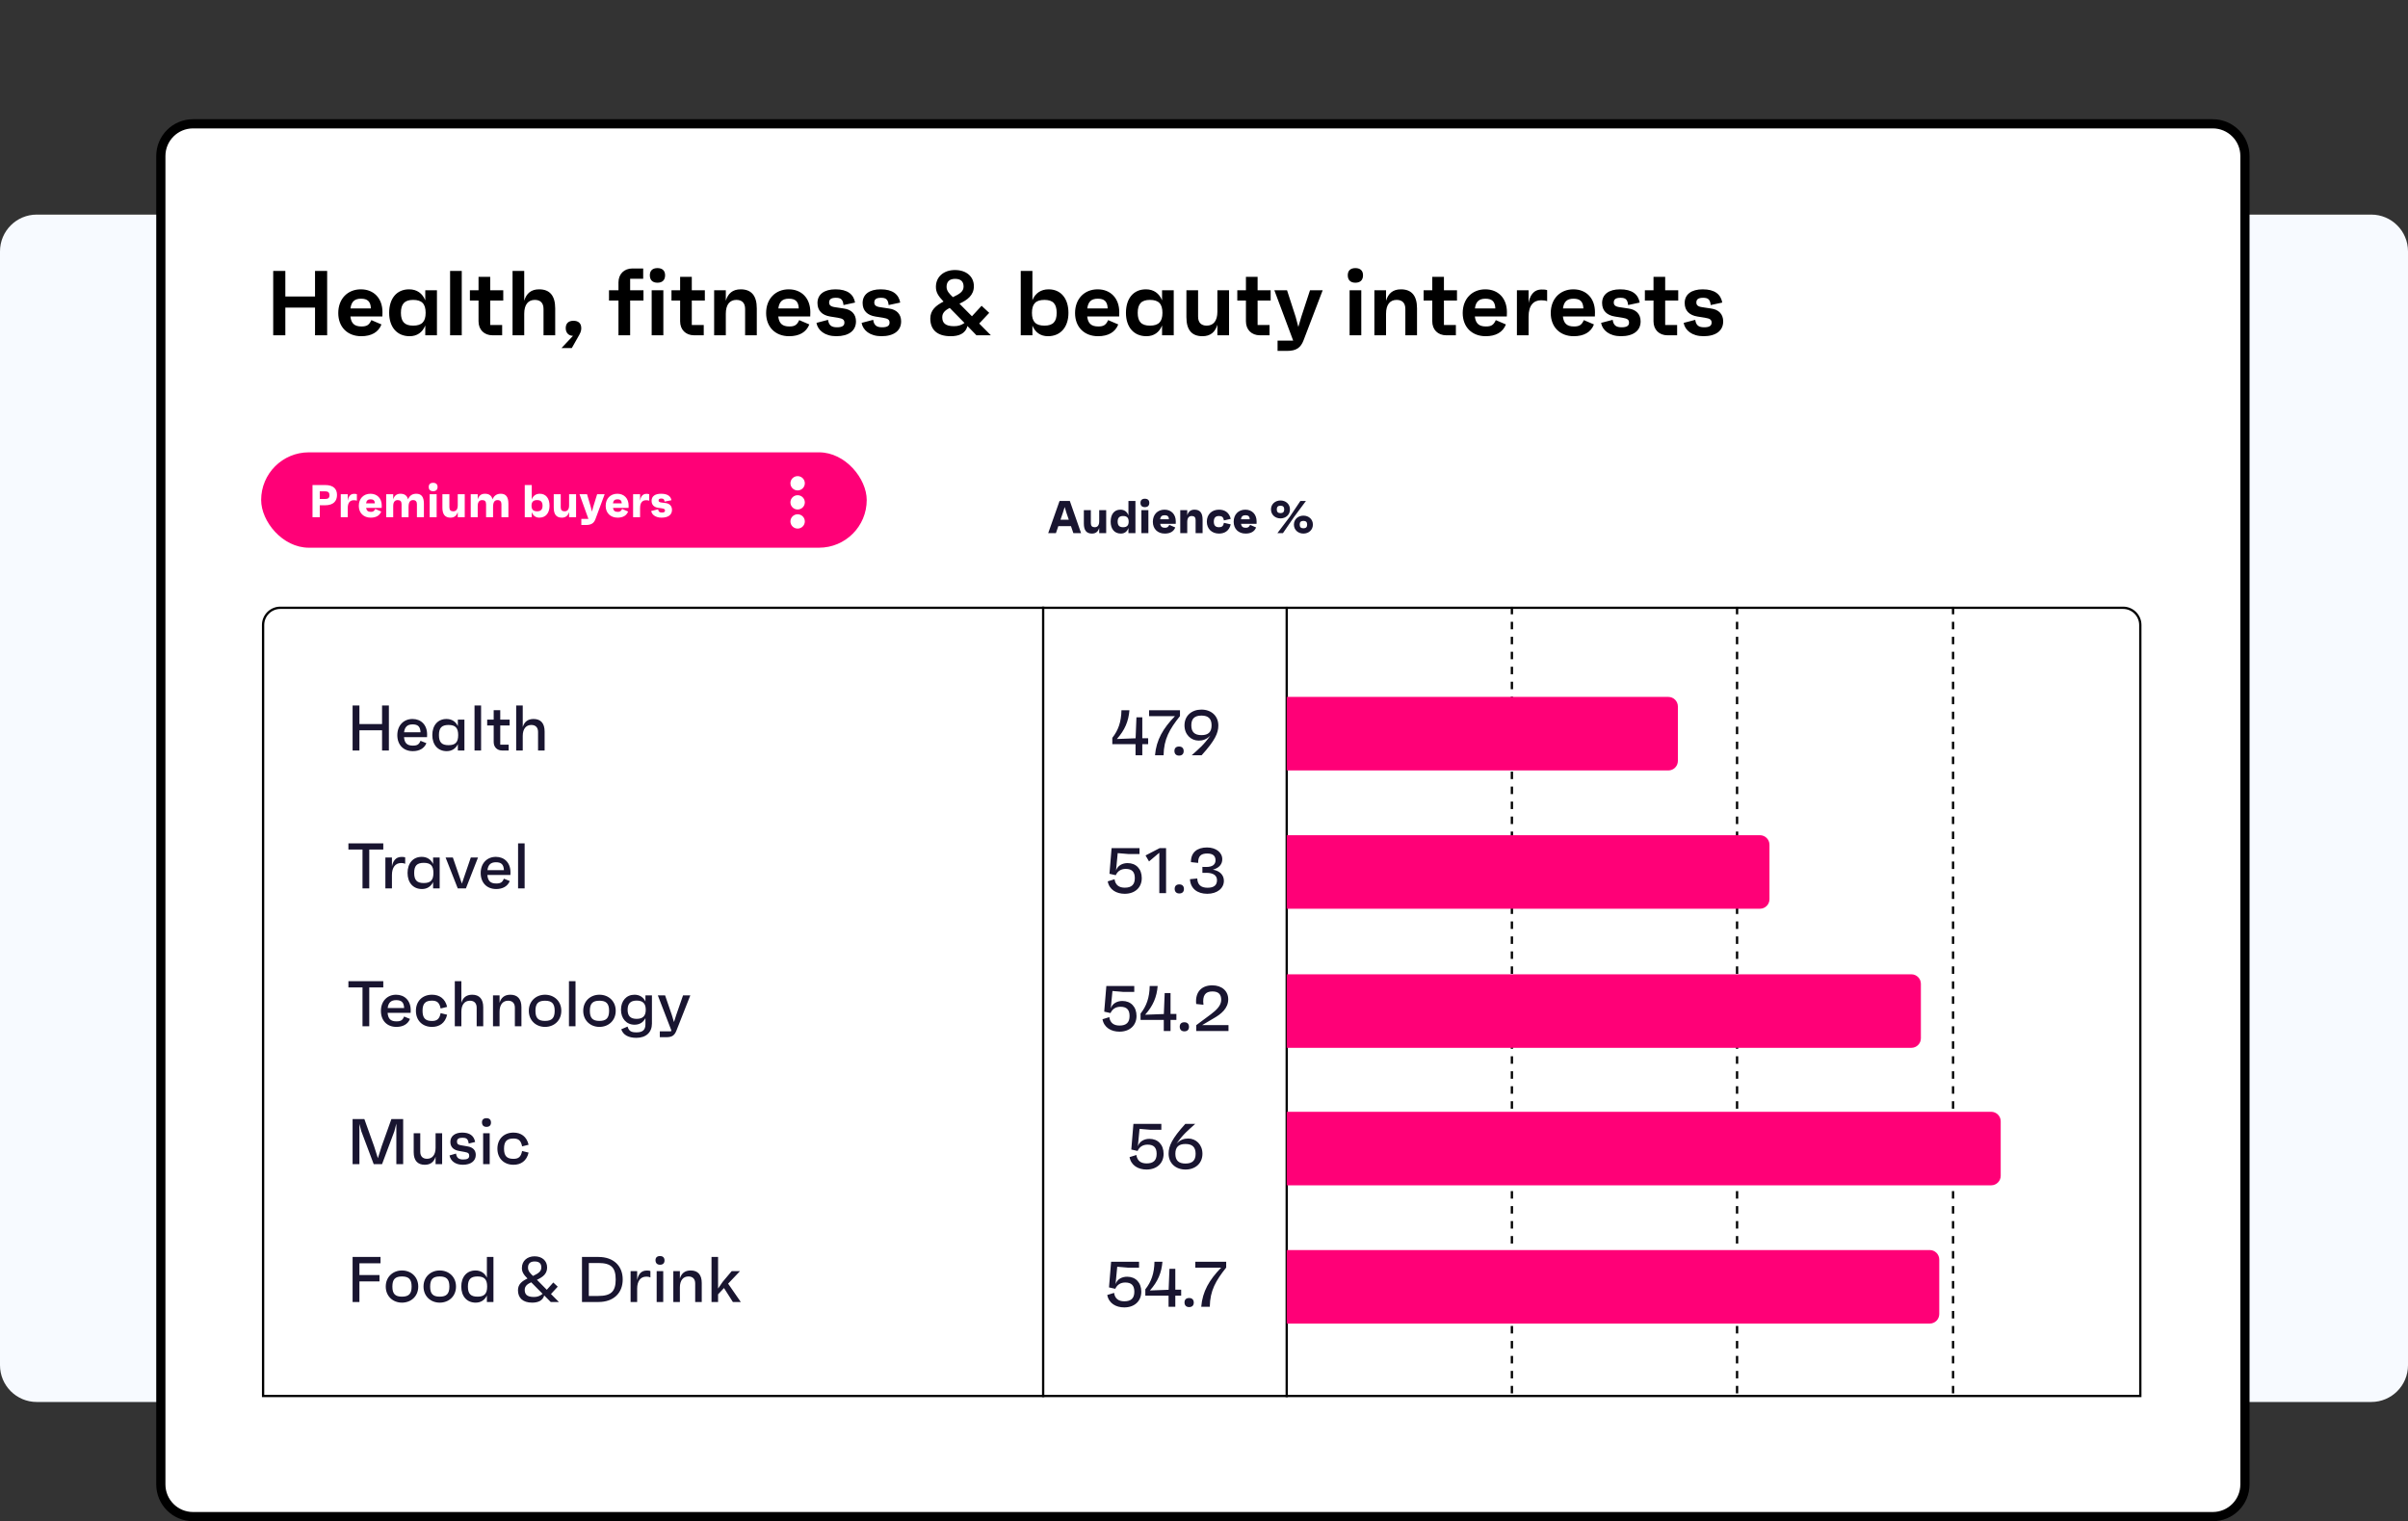
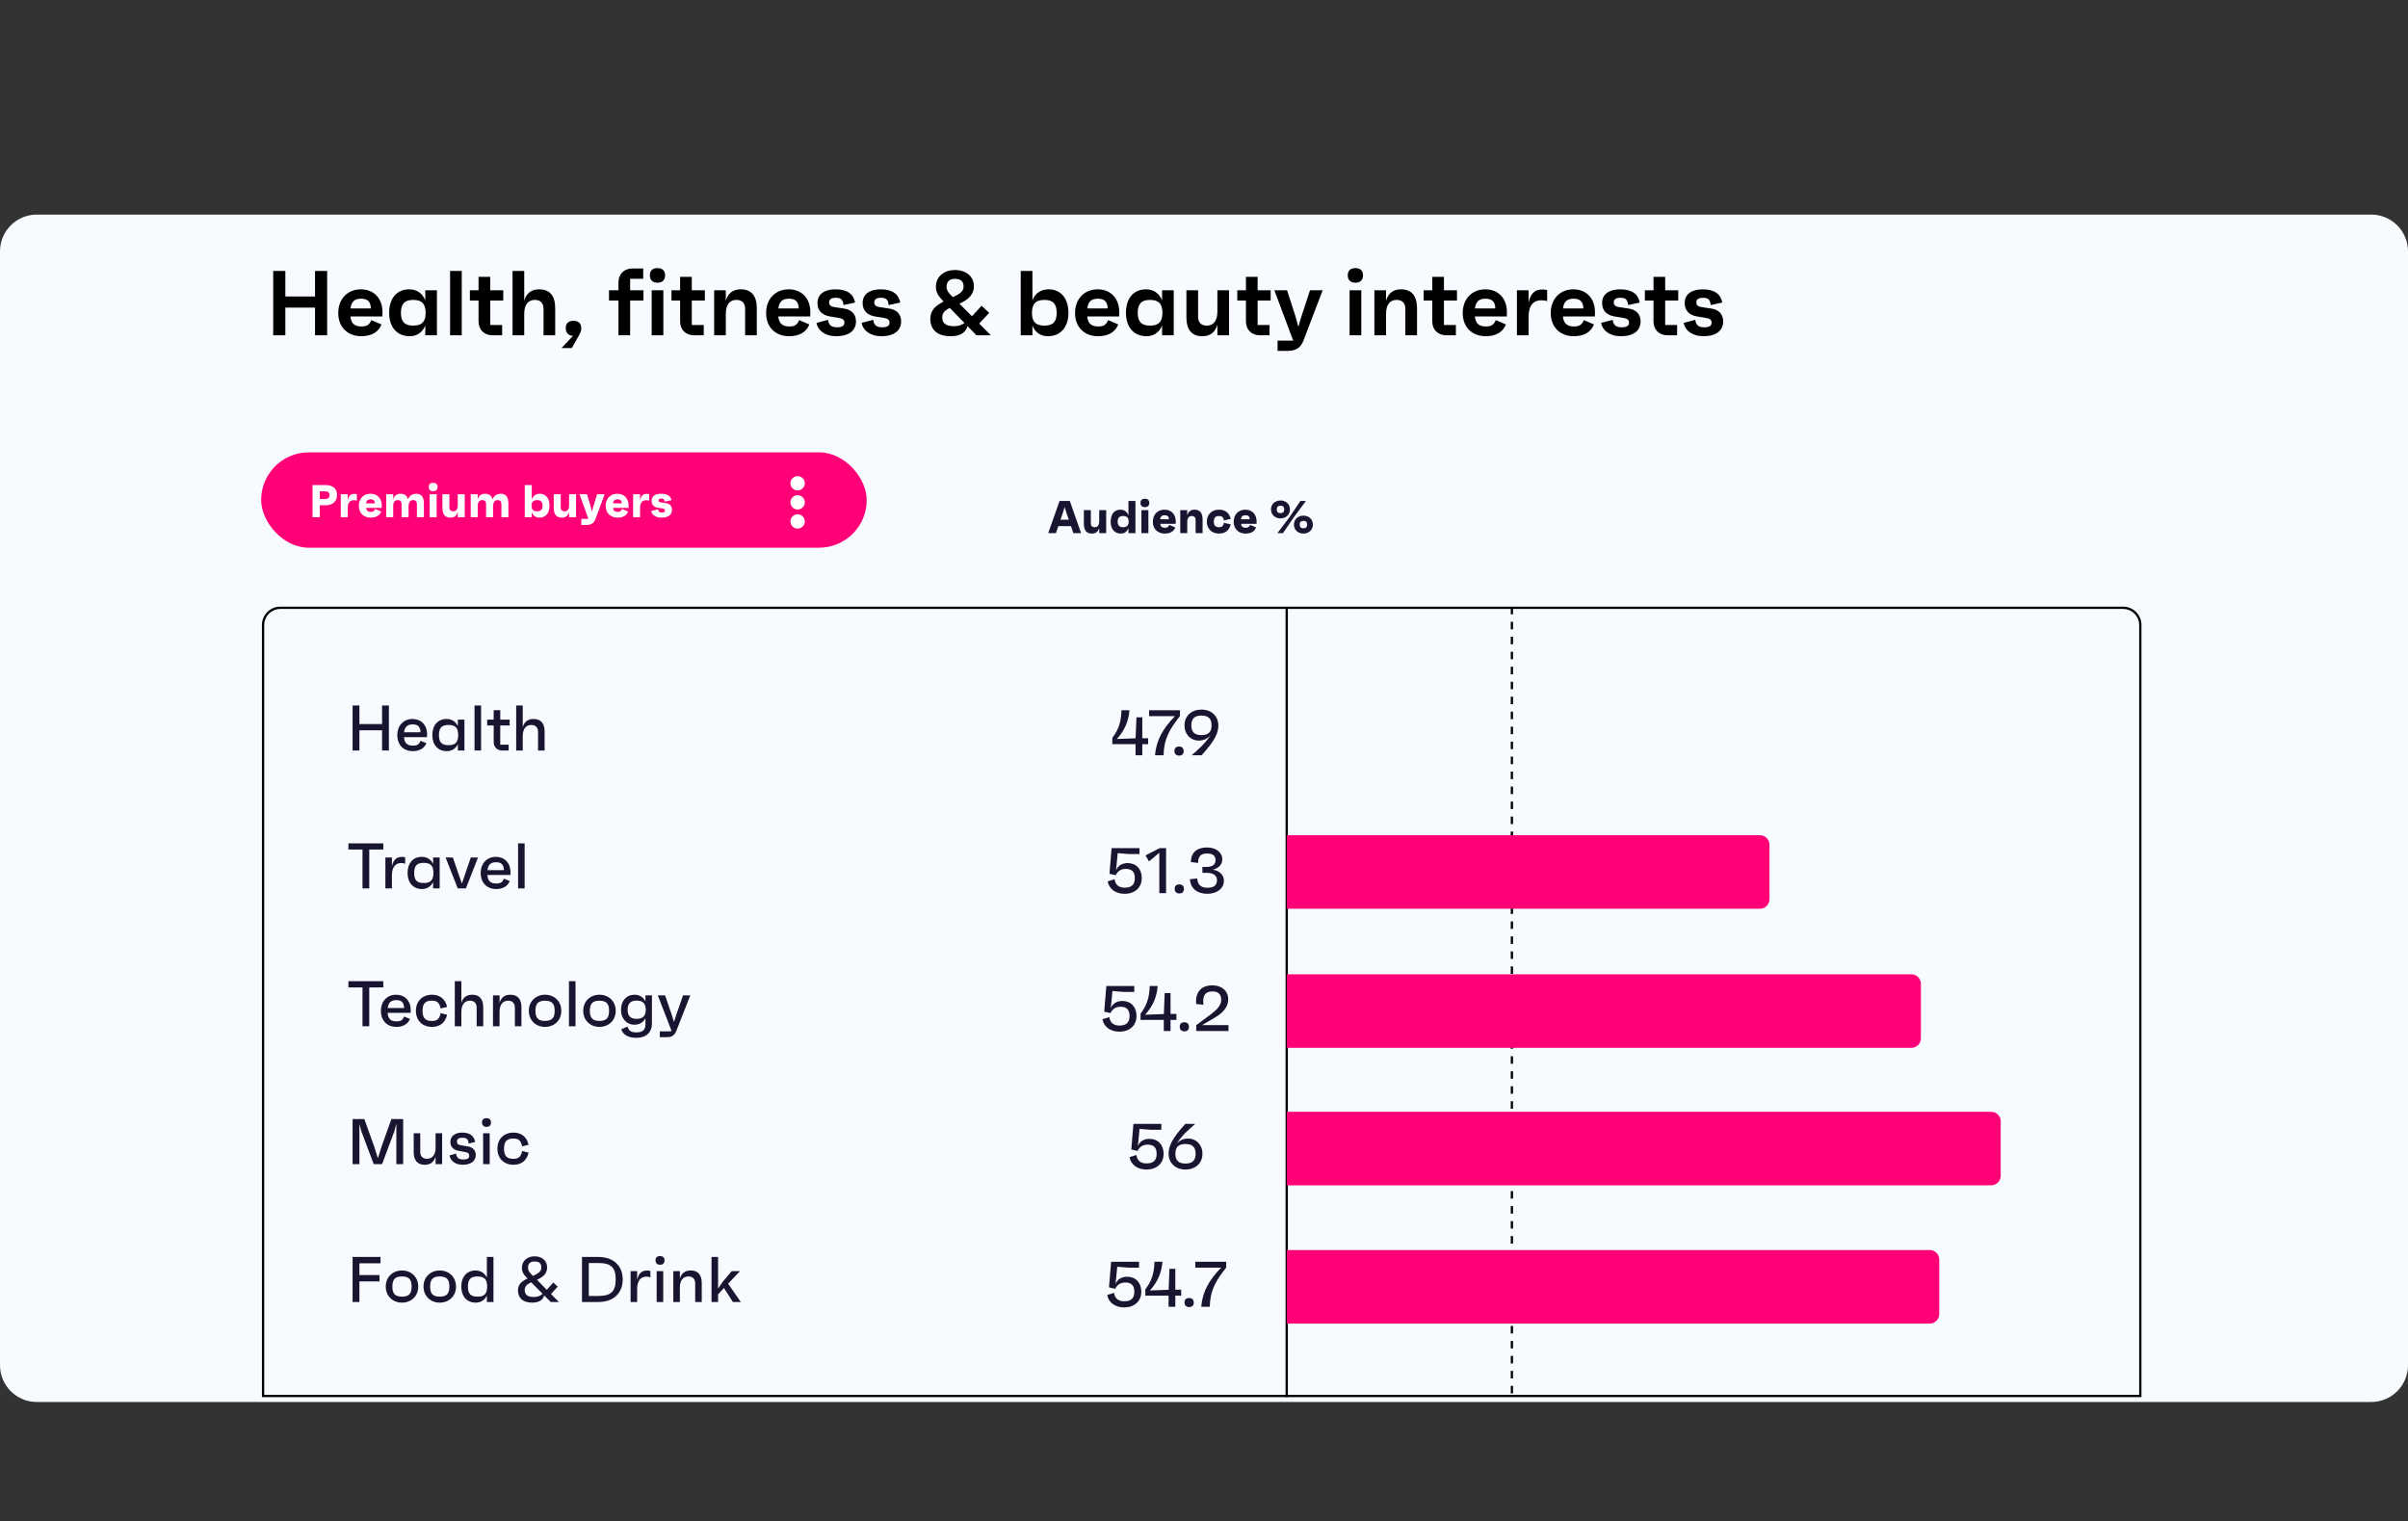
<svg xmlns="http://www.w3.org/2000/svg" width="524" height="331" viewBox="0 0 524 331" fill="none">
  <rect x="0" y="0" width="524" height="331" fill="#333333" stroke="none" />
  <path d="M0 54.693C0 50.275 3.582 46.693 8 46.693H516C520.418 46.693 524 50.275 524 54.693V297.061C524 301.48 520.418 305.061 516 305.061H8C3.582 305.061 0 301.48 0 297.061V54.693Z" fill="#F7FAFF" />
-   <path d="M35 33.941C35 30.075 38.134 26.941 42 26.941H481.517C485.383 26.941 488.517 30.075 488.517 33.941V323.002C488.517 326.868 485.383 330.002 481.517 330.002H42C38.134 330.002 35 326.868 35 323.002V33.941Z" fill="white" stroke="black" stroke-width="2" />
  <path d="M68.552 58.956H71.192V72.956H68.552V66.936H62.092V72.956H59.452V58.956H62.092V64.516H68.552V58.956ZM83.229 67.916C83.229 68.236 83.229 68.456 83.209 68.856H76.249C76.429 70.396 77.149 71.036 78.669 71.036C79.829 71.036 80.329 70.716 80.809 69.656L83.009 70.596C82.349 72.296 80.809 73.156 78.609 73.156C75.609 73.156 73.609 71.156 73.609 68.116C73.609 65.036 75.629 62.956 78.529 62.956C81.329 62.956 83.229 64.896 83.229 67.916ZM78.549 64.996C77.149 64.996 76.449 65.656 76.269 67.116H80.709C80.649 65.576 79.969 64.996 78.549 64.996ZM92.543 63.156H95.083V72.956H92.543V70.816C91.943 72.316 90.763 73.156 89.143 73.156C86.343 73.156 84.683 71.116 84.683 68.076C84.683 64.996 86.283 62.956 89.023 62.956C90.703 62.956 91.923 63.816 92.543 65.356V63.156ZM89.903 70.856C91.803 70.856 92.623 69.996 92.623 68.076C92.623 66.116 91.803 65.256 89.903 65.256C88.063 65.256 87.243 66.116 87.243 68.076C87.243 69.996 88.063 70.856 89.903 70.856ZM97.942 72.956V58.956H100.482V72.956H97.942ZM109.513 65.396H106.673V70.716H109.273V72.956H107.173C105.353 72.956 104.133 71.736 104.133 69.916V65.396H102.253V63.156H104.133V60.236H106.673V63.156H109.513V65.396ZM117.316 62.956C119.636 62.956 120.816 64.336 120.816 67.096V72.956H118.276V67.236C118.276 65.916 117.596 65.256 116.376 65.256C114.956 65.256 114.076 66.256 114.076 68.276V72.956H111.536V58.956H114.076V65.436C114.556 63.856 115.556 62.956 117.316 62.956ZM124.787 69.796C125.887 69.796 126.487 70.376 126.487 71.396C126.487 71.716 126.467 72.136 126.047 72.876L124.427 75.736H122.187L124.687 73.076C123.727 73.056 123.107 72.416 123.107 71.396C123.107 70.376 123.707 69.796 124.787 69.796ZM140.024 63.156V65.396H137.124V72.956H134.584V65.396H132.524V63.156H134.584V61.456C134.584 59.636 135.804 58.416 137.624 58.416H139.964V60.656H137.124V63.156H140.024ZM143.07 61.516C142.01 61.516 141.41 60.936 141.41 59.896C141.41 58.896 141.99 58.336 143.07 58.336C144.13 58.336 144.73 58.896 144.73 59.896C144.73 60.936 144.13 61.516 143.07 61.516ZM141.81 72.956V63.156H144.35V72.956H141.81ZM153.38 65.396H150.54V70.716H153.14V72.956H151.04C149.22 72.956 148 71.736 148 69.916V65.396H146.12V63.156H148V60.236H150.54V63.156H153.38V65.396ZM161.183 62.956C163.503 62.956 164.683 64.336 164.683 67.096V72.956H162.143V67.236C162.143 65.916 161.463 65.256 160.243 65.256C158.823 65.256 157.943 66.256 157.943 68.276V72.956H155.403V63.156H157.943V65.436C158.423 63.856 159.423 62.956 161.183 62.956ZM176.335 67.916C176.335 68.236 176.335 68.456 176.315 68.856H169.355C169.535 70.396 170.255 71.036 171.775 71.036C172.935 71.036 173.435 70.716 173.915 69.656L176.115 70.596C175.455 72.296 173.915 73.156 171.715 73.156C168.715 73.156 166.715 71.156 166.715 68.116C166.715 65.036 168.735 62.956 171.635 62.956C174.435 62.956 176.335 64.896 176.335 67.916ZM171.655 64.996C170.255 64.996 169.555 65.656 169.375 67.116H173.815C173.755 65.576 173.075 64.996 171.655 64.996ZM181.989 73.156C179.469 73.156 177.949 71.856 177.669 70.256L180.189 69.596C180.369 70.876 181.029 71.216 182.149 71.216C183.229 71.216 183.749 70.896 183.749 70.216C183.749 69.616 183.469 69.316 182.309 69.136L180.669 68.876C178.929 68.596 177.889 67.616 177.889 65.936C177.889 64.056 179.349 62.956 181.809 62.956C184.449 62.956 185.749 64.056 186.069 65.836L183.549 66.376C183.429 65.096 182.909 64.796 181.889 64.796C180.889 64.796 180.429 65.116 180.429 65.816C180.429 66.356 180.709 66.696 181.669 66.836L183.649 67.136C185.269 67.356 186.269 68.336 186.269 69.936C186.269 71.956 184.689 73.156 181.989 73.156ZM191.813 73.156C189.293 73.156 187.773 71.856 187.493 70.256L190.013 69.596C190.193 70.876 190.853 71.216 191.973 71.216C193.053 71.216 193.573 70.896 193.573 70.216C193.573 69.616 193.293 69.316 192.133 69.136L190.493 68.876C188.753 68.596 187.713 67.616 187.713 65.936C187.713 64.056 189.173 62.956 191.633 62.956C194.273 62.956 195.573 64.056 195.893 65.836L193.373 66.376C193.253 65.096 192.733 64.796 191.713 64.796C190.713 64.796 190.253 65.116 190.253 65.816C190.253 66.356 190.533 66.696 191.493 66.836L193.473 67.136C195.093 67.356 196.093 68.336 196.093 69.936C196.093 71.956 194.513 73.156 191.813 73.156ZM215.622 72.956H212.482L210.522 70.936C210.082 72.676 208.542 73.156 206.882 73.156C203.902 73.156 202.442 71.716 202.442 69.316C202.442 67.476 203.662 66.476 205.322 65.616C204.142 64.376 203.662 63.596 203.662 62.416C203.662 60.196 205.402 58.756 207.802 58.756C210.262 58.756 211.922 60.156 211.922 62.276C211.922 64.236 210.522 65.276 208.782 66.076L211.502 68.816C212.082 68.216 212.762 67.456 213.602 66.536L215.262 68.076L213.082 70.396L215.622 72.956ZM207.842 60.676C206.602 60.676 205.982 61.296 205.982 62.416C205.982 63.316 206.602 63.936 207.362 64.656C208.922 63.936 209.682 63.376 209.682 62.356C209.682 61.296 209.122 60.676 207.842 60.676ZM207.602 70.976C208.482 70.976 209.162 70.776 209.882 70.276L206.662 66.996C205.702 67.496 205.042 68.056 205.042 69.016C205.042 70.196 205.622 70.976 207.602 70.976ZM228.182 62.956C230.902 62.956 232.502 64.996 232.502 68.076C232.502 71.116 230.842 73.156 228.042 73.156C226.442 73.156 225.282 72.336 224.662 70.856V72.956H222.122V58.956H224.662V65.316C225.282 63.796 226.522 62.956 228.182 62.956ZM227.282 70.856C229.142 70.856 229.942 69.996 229.942 68.076C229.942 66.116 229.142 65.256 227.282 65.256C225.382 65.256 224.562 66.116 224.562 68.076C224.562 69.996 225.382 70.856 227.282 70.856ZM243.561 67.916C243.561 68.236 243.561 68.456 243.541 68.856H236.581C236.761 70.396 237.481 71.036 239.001 71.036C240.161 71.036 240.661 70.716 241.141 69.656L243.341 70.596C242.681 72.296 241.141 73.156 238.941 73.156C235.941 73.156 233.941 71.156 233.941 68.116C233.941 65.036 235.961 62.956 238.861 62.956C241.661 62.956 243.561 64.896 243.561 67.916ZM238.881 64.996C237.481 64.996 236.781 65.656 236.601 67.116H241.041C240.981 65.576 240.301 64.996 238.881 64.996ZM252.875 63.156H255.415V72.956H252.875V70.816C252.275 72.316 251.095 73.156 249.475 73.156C246.675 73.156 245.015 71.116 245.015 68.076C245.015 64.996 246.615 62.956 249.355 62.956C251.035 62.956 252.255 63.816 252.875 65.356V63.156ZM250.235 70.856C252.135 70.856 252.955 69.996 252.955 68.076C252.955 66.116 252.135 65.256 250.235 65.256C248.395 65.256 247.575 66.116 247.575 68.076C247.575 69.996 248.395 70.856 250.235 70.856ZM264.914 63.156H267.454V72.956H264.914V70.656C264.434 72.256 263.414 73.156 261.654 73.156C259.334 73.156 258.174 71.776 258.174 69.016V63.156H260.714V68.876C260.714 70.196 261.394 70.856 262.594 70.856C264.014 70.856 264.914 69.856 264.914 67.836V63.156ZM276.505 65.396H273.665V70.716H276.265V72.956H274.165C272.345 72.956 271.125 71.736 271.125 69.916V65.396H269.245V63.156H271.125V60.236H273.665V63.156H276.505V65.396ZM285.068 63.156H287.828L283.668 74.036C283.068 75.596 282.168 76.356 280.048 76.356H278.008V74.116H281.408L277.308 63.156H280.068L281.948 68.956L282.528 71.136L283.168 68.956L285.068 63.156ZM294.945 61.516C293.885 61.516 293.285 60.936 293.285 59.896C293.285 58.896 293.865 58.336 294.945 58.336C296.005 58.336 296.605 58.896 296.605 59.896C296.605 60.936 296.005 61.516 294.945 61.516ZM293.685 72.956V63.156H296.225V72.956H293.685ZM304.855 62.956C307.175 62.956 308.355 64.336 308.355 67.096V72.956H305.815V67.236C305.815 65.916 305.135 65.256 303.915 65.256C302.495 65.256 301.615 66.256 301.615 68.276V72.956H299.075V63.156H301.615V65.436C302.095 63.856 303.095 62.956 304.855 62.956ZM317.052 65.396H314.212V70.716H316.812V72.956H314.712C312.892 72.956 311.672 71.736 311.672 69.916V65.396H309.792V63.156H311.672V60.236H314.212V63.156H317.052V65.396ZM327.917 67.916C327.917 68.236 327.917 68.456 327.897 68.856H320.937C321.117 70.396 321.837 71.036 323.357 71.036C324.517 71.036 325.017 70.716 325.497 69.656L327.697 70.596C327.037 72.296 325.497 73.156 323.297 73.156C320.297 73.156 318.297 71.156 318.297 68.116C318.297 65.036 320.317 62.956 323.217 62.956C326.017 62.956 327.917 64.896 327.917 67.916ZM323.237 64.996C321.837 64.996 321.137 65.656 320.957 67.116H325.397C325.337 65.576 324.657 64.996 323.237 64.996ZM335.491 62.996C335.851 62.996 336.311 62.996 336.671 63.136V65.536C336.311 65.396 335.991 65.336 335.351 65.336C333.751 65.336 332.631 66.416 332.631 68.896V72.956H330.091V63.156H332.631V65.936C332.891 64.456 333.611 62.996 335.491 62.996ZM347.077 67.916C347.077 68.236 347.077 68.456 347.057 68.856H340.097C340.277 70.396 340.997 71.036 342.517 71.036C343.677 71.036 344.177 70.716 344.657 69.656L346.857 70.596C346.197 72.296 344.657 73.156 342.457 73.156C339.457 73.156 337.457 71.156 337.457 68.116C337.457 65.036 339.477 62.956 342.377 62.956C345.177 62.956 347.077 64.896 347.077 67.916ZM342.397 64.996C340.997 64.996 340.297 65.656 340.117 67.116H344.557C344.497 65.576 343.817 64.996 342.397 64.996ZM352.731 73.156C350.211 73.156 348.691 71.856 348.411 70.256L350.931 69.596C351.111 70.876 351.771 71.216 352.891 71.216C353.971 71.216 354.491 70.896 354.491 70.216C354.491 69.616 354.211 69.316 353.051 69.136L351.411 68.876C349.671 68.596 348.631 67.616 348.631 65.936C348.631 64.056 350.091 62.956 352.551 62.956C355.191 62.956 356.491 64.056 356.811 65.836L354.291 66.376C354.171 65.096 353.651 64.796 352.631 64.796C351.631 64.796 351.171 65.116 351.171 65.816C351.171 66.356 351.451 66.696 352.411 66.836L354.391 67.136C356.011 67.356 357.011 68.336 357.011 69.936C357.011 71.956 355.431 73.156 352.731 73.156ZM365.197 65.396H362.357V70.716H364.957V72.956H362.857C361.037 72.956 359.817 71.736 359.817 69.916V65.396H357.937V63.156H359.817V60.236H362.357V63.156H365.197V65.396ZM370.7 73.156C368.18 73.156 366.66 71.856 366.38 70.256L368.9 69.596C369.08 70.876 369.74 71.216 370.86 71.216C371.94 71.216 372.46 70.896 372.46 70.216C372.46 69.616 372.18 69.316 371.02 69.136L369.38 68.876C367.64 68.596 366.6 67.616 366.6 65.936C366.6 64.056 368.06 62.956 370.52 62.956C373.16 62.956 374.46 64.056 374.78 65.836L372.26 66.376C372.14 65.096 371.62 64.796 370.6 64.796C369.6 64.796 369.14 65.116 369.14 65.816C369.14 66.356 369.42 66.696 370.38 66.836L372.36 67.136C373.98 67.356 374.98 68.336 374.98 69.936C374.98 71.956 373.4 73.156 370.7 73.156Z" fill="black" />
  <path d="M57.25 136C57.25 133.929 58.929 132.25 61 132.25H462C464.071 132.25 465.75 133.929 465.75 136V303.75H57.25V136Z" stroke="black" stroke-width="0.5" />
-   <path d="M227 132V304" stroke="black" stroke-width="0.5" />
  <path d="M280 132.038V304.003" stroke="black" stroke-width="0.5" />
  <path d="M329 132.038V304.003" stroke="black" stroke-width="0.5" stroke-dasharray="1.63 1.63" />
-   <path d="M378 132.038V304.003" stroke="black" stroke-width="0.5" stroke-dasharray="1.63 1.63" />
-   <path d="M425 132.038V304.003" stroke="black" stroke-width="0.5" stroke-dasharray="1.63 1.63" />
  <path d="M280 272H419.925C421.071 272 422 272.929 422 274.075V285.925C422 287.071 421.071 288 419.925 288H280V272Z" fill="#FF0077" />
  <path d="M280 241.917H433.295C434.441 241.917 435.37 242.846 435.37 243.992V255.842C435.37 256.988 434.441 257.917 433.295 257.917H280V241.917Z" fill="#FF0077" />
  <path d="M280 212H415.925C417.071 212 418 212.929 418 214.075V225.925C418 227.071 417.071 228 415.925 228H280V212Z" fill="#FF0077" />
  <path d="M280 181.734H382.975C384.121 181.734 385.05 182.664 385.05 183.81V195.659C385.05 196.805 384.121 197.734 382.975 197.734H280V181.734Z" fill="#FF0077" />
-   <path d="M280 151.643H363.045C364.191 151.643 365.12 152.573 365.12 153.719V165.568C365.12 166.714 364.191 167.643 363.045 167.643H280V151.643Z" fill="#FF0077" />
  <path d="M83.14 153.505H84.624V163.305H83.14V158.909H78.212V163.305H76.728V153.505H78.212V157.551H83.14V153.505ZM92.942 159.805C92.942 160.015 92.942 160.127 92.928 160.393H87.916C88.028 161.695 88.588 162.241 89.848 162.241C90.786 162.241 91.192 161.989 91.5 161.191L92.788 161.709C92.312 162.885 91.206 163.445 89.834 163.445C87.79 163.445 86.46 162.073 86.46 159.959C86.46 157.859 87.832 156.445 89.764 156.445C91.64 156.445 92.942 157.747 92.942 159.805ZM89.778 157.621C88.658 157.621 88.07 158.167 87.93 159.343H91.514C91.458 158.097 90.94 157.621 89.778 157.621ZM99.633 156.585H101.061V163.305H99.633V161.919C99.171 162.885 98.331 163.445 97.211 163.445C95.279 163.445 94.075 162.045 94.075 159.945C94.075 157.845 95.265 156.445 97.155 156.445C98.303 156.445 99.171 157.005 99.633 157.999V156.585ZM97.603 162.143C99.087 162.143 99.703 161.513 99.703 159.945C99.703 158.377 99.087 157.747 97.603 157.747C96.119 157.747 95.517 158.377 95.517 159.945C95.517 161.513 96.119 162.143 97.603 162.143ZM103.261 163.305V153.505H104.689V163.305H103.261ZM110.902 157.859H108.858V162.031H110.692V163.305H109.292C108.172 163.305 107.43 162.563 107.43 161.443V157.859H106.016V156.585H107.43V154.527H108.858V156.585H110.902V157.859ZM116.105 156.445C117.687 156.445 118.513 157.397 118.513 159.175V163.305H117.085V159.273C117.085 158.265 116.525 157.747 115.615 157.747C114.481 157.747 113.753 158.587 113.753 160.141V163.305H112.325V153.505H113.753V158.209C114.075 157.131 114.789 156.445 116.105 156.445ZM83.406 183.505V184.849H80.354V193.305H78.884V184.849H75.818V183.505H83.406ZM87.375 186.459C87.669 186.459 87.963 186.473 88.173 186.571V187.957C87.977 187.873 87.767 187.789 87.263 187.789C85.989 187.789 85.289 188.811 85.289 190.393V193.305H83.861V186.585H85.289V188.545C85.499 187.467 86.031 186.459 87.375 186.459ZM94.246 186.585H95.674V193.305H94.246V191.919C93.784 192.885 92.944 193.445 91.824 193.445C89.892 193.445 88.688 192.045 88.688 189.945C88.688 187.845 89.878 186.445 91.768 186.445C92.916 186.445 93.784 187.005 94.246 187.999V186.585ZM92.216 192.143C93.7 192.143 94.316 191.513 94.316 189.945C94.316 188.377 93.7 187.747 92.216 187.747C90.732 187.747 90.13 188.377 90.13 189.945C90.13 191.513 90.732 192.143 92.216 192.143ZM102.452 186.585H104.02L101.388 193.305H99.61L96.964 186.585H98.546L100.506 192.269L102.452 186.585ZM111.084 189.805C111.084 190.015 111.084 190.127 111.07 190.393H106.058C106.17 191.695 106.73 192.241 107.99 192.241C108.928 192.241 109.334 191.989 109.642 191.191L110.93 191.709C110.454 192.885 109.348 193.445 107.976 193.445C105.932 193.445 104.602 192.073 104.602 189.959C104.602 187.859 105.974 186.445 107.906 186.445C109.782 186.445 111.084 187.747 111.084 189.805ZM107.92 187.621C106.8 187.621 106.212 188.167 106.072 189.343H109.656C109.6 188.097 109.082 187.621 107.92 187.621ZM112.736 193.305V183.505H114.164V193.305H112.736ZM83.406 213.505V214.849H80.354V223.305H78.884V214.849H75.818V213.505H83.406ZM89.373 219.805C89.373 220.015 89.373 220.127 89.359 220.393H84.347C84.459 221.695 85.019 222.241 86.279 222.241C87.217 222.241 87.623 221.989 87.931 221.191L89.219 221.709C88.743 222.885 87.637 223.445 86.265 223.445C84.221 223.445 82.891 222.073 82.891 219.959C82.891 217.859 84.263 216.445 86.195 216.445C88.071 216.445 89.373 217.747 89.373 219.805ZM86.209 217.621C85.089 217.621 84.501 218.167 84.361 219.343H87.945C87.889 218.097 87.371 217.621 86.209 217.621ZM93.993 222.157C95.071 222.157 95.631 221.751 95.883 220.449L97.297 220.799C96.863 222.647 95.589 223.445 94.007 223.445C91.921 223.445 90.507 222.045 90.507 219.945C90.507 217.845 91.921 216.445 94.007 216.445C95.631 216.445 96.877 217.285 97.297 219.091L95.883 219.441C95.631 218.139 95.071 217.733 93.993 217.733C92.551 217.733 91.949 218.377 91.949 219.945C91.949 221.513 92.551 222.157 93.993 222.157ZM102.748 216.445C104.33 216.445 105.156 217.397 105.156 219.175V223.305H103.728V219.273C103.728 218.265 103.168 217.747 102.258 217.747C101.124 217.747 100.396 218.587 100.396 220.141V223.305H98.968V213.505H100.396V218.209C100.718 217.131 101.432 216.445 102.748 216.445ZM111.06 216.445C112.642 216.445 113.468 217.397 113.468 219.175V223.305H112.04V219.273C112.04 218.265 111.48 217.747 110.57 217.747C109.436 217.747 108.708 218.587 108.708 220.141V223.305H107.28V216.585H108.708V218.209C109.03 217.131 109.744 216.445 111.06 216.445ZM118.603 216.445C120.563 216.445 122.145 217.817 122.145 219.945C122.145 222.073 120.563 223.445 118.603 223.445C116.657 223.445 115.075 222.073 115.075 219.945C115.075 217.817 116.657 216.445 118.603 216.445ZM118.603 222.143C120.087 222.143 120.703 221.513 120.703 219.945C120.703 218.377 120.087 217.747 118.603 217.747C117.119 217.747 116.517 218.377 116.517 219.945C116.517 221.513 117.119 222.143 118.603 222.143ZM123.81 223.305V213.505H125.238V223.305H123.81ZM130.443 216.445C132.403 216.445 133.985 217.817 133.985 219.945C133.985 222.073 132.403 223.445 130.443 223.445C128.497 223.445 126.915 222.073 126.915 219.945C126.915 217.817 128.497 216.445 130.443 216.445ZM130.443 222.143C131.927 222.143 132.543 221.513 132.543 219.945C132.543 218.377 131.927 217.747 130.443 217.747C128.959 217.747 128.357 218.377 128.357 219.945C128.357 221.513 128.959 222.143 130.443 222.143ZM140.452 216.585H141.866V222.731C141.866 224.621 140.592 225.825 138.478 225.825C136.77 225.825 135.608 225.209 135.188 223.963L136.56 223.375C136.882 224.383 137.358 224.635 138.52 224.635C139.85 224.635 140.452 224.089 140.452 222.899V221.541C140.004 222.437 139.192 222.969 138.086 222.969C136.322 222.969 135.132 221.639 135.132 219.707C135.132 217.775 136.308 216.445 138.072 216.445C139.178 216.445 140.004 216.991 140.452 217.915V216.585ZM138.534 221.695C139.878 221.695 140.522 221.065 140.522 219.721C140.522 218.363 139.892 217.719 138.548 217.719C137.204 217.719 136.574 218.363 136.574 219.721C136.574 221.065 137.204 221.695 138.534 221.695ZM148.636 216.585H150.218L147.194 224.257C146.788 225.279 146.256 225.685 145.024 225.685H143.582V224.411H146.018L146.102 224.131L146.074 224.159L143.148 216.585H144.73L146.186 220.827L146.662 222.395L147.166 220.813L148.636 216.585ZM85.17 243.505H87.732V253.305H86.248V244.485L85.814 246.165L83.14 253.305H81.32L78.632 246.165L78.212 244.555V253.305H76.728V243.505H79.29L81.404 249.413L82.23 252.017L83.056 249.413L85.17 243.505ZM94.785 246.585H96.213V253.305H94.785V251.681C94.463 252.759 93.749 253.445 92.433 253.445C90.851 253.445 90.025 252.493 90.025 250.715V246.585H91.453V250.617C91.453 251.625 92.013 252.143 92.923 252.143C94.057 252.143 94.785 251.303 94.785 249.749V246.585ZM100.718 253.445C99.122 253.445 98.058 252.647 97.82 251.415L99.234 251.009C99.374 251.989 99.878 252.297 100.816 252.297C101.698 252.297 102.104 252.045 102.104 251.499C102.104 250.995 101.908 250.799 101.11 250.659L99.892 250.435C98.814 250.253 98.002 249.679 98.002 248.475C98.002 247.229 98.996 246.445 100.578 246.445C102.146 246.445 103.14 247.075 103.392 248.489L101.992 248.825C101.866 247.761 101.432 247.565 100.634 247.565C99.822 247.565 99.444 247.831 99.444 248.391C99.444 248.853 99.626 249.091 100.27 249.189L101.796 249.455C102.846 249.637 103.532 250.225 103.532 251.303C103.532 252.619 102.454 253.445 100.718 253.445ZM105.862 245.199C105.246 245.199 104.896 244.849 104.882 244.233C104.868 243.631 105.232 243.309 105.862 243.309C106.478 243.309 106.828 243.631 106.842 244.233C106.856 244.849 106.506 245.199 105.862 245.199ZM105.134 253.305V246.585H106.562V253.305H105.134ZM111.725 252.157C112.803 252.157 113.363 251.751 113.615 250.449L115.029 250.799C114.595 252.647 113.321 253.445 111.739 253.445C109.653 253.445 108.239 252.045 108.239 249.945C108.239 247.845 109.653 246.445 111.739 246.445C113.363 246.445 114.609 247.285 115.029 249.091L113.615 249.441C113.363 248.139 112.803 247.733 111.725 247.733C110.283 247.733 109.681 248.377 109.681 249.945C109.681 251.513 110.283 252.157 111.725 252.157ZM82.804 274.877H78.212V277.439H82.58V278.825H78.212V283.305H76.728V273.505H82.804V274.877ZM87.472 276.445C89.432 276.445 91.014 277.817 91.014 279.945C91.014 282.073 89.432 283.445 87.472 283.445C85.526 283.445 83.944 282.073 83.944 279.945C83.944 277.817 85.526 276.445 87.472 276.445ZM87.472 282.143C88.956 282.143 89.572 281.513 89.572 279.945C89.572 278.377 88.956 277.747 87.472 277.747C85.988 277.747 85.386 278.377 85.386 279.945C85.386 281.513 85.988 282.143 87.472 282.143ZM95.689 276.445C97.649 276.445 99.231 277.817 99.231 279.945C99.231 282.073 97.649 283.445 95.689 283.445C93.743 283.445 92.161 282.073 92.161 279.945C92.161 277.817 93.743 276.445 95.689 276.445ZM95.689 282.143C97.173 282.143 97.789 281.513 97.789 279.945C97.789 278.377 97.173 277.747 95.689 277.747C94.205 277.747 93.603 278.377 93.603 279.945C93.603 281.513 94.205 282.143 95.689 282.143ZM105.95 273.505H107.378V283.305H105.95V281.891C105.488 282.871 104.648 283.445 103.514 283.445C101.582 283.445 100.378 282.045 100.378 279.945C100.378 277.845 101.568 276.445 103.472 276.445C104.62 276.445 105.488 277.019 105.95 278.013V273.505ZM103.906 282.143C105.39 282.143 106.006 281.513 106.006 279.945C106.006 278.377 105.39 277.747 103.906 277.747C102.436 277.747 101.82 278.377 101.82 279.945C101.82 281.513 102.436 282.143 103.906 282.143ZM121.618 283.305H119.84L118.426 281.877C118.104 283.053 117.026 283.445 115.808 283.445C113.75 283.445 112.714 282.395 112.714 280.743C112.714 279.413 113.638 278.741 114.786 278.195C113.904 277.313 113.568 276.739 113.568 275.899C113.568 274.331 114.758 273.365 116.326 273.365C117.964 273.365 119.056 274.331 119.056 275.787C119.056 277.117 118.23 277.831 116.844 278.475L118.986 280.645L120.4 279.063L121.366 279.973L119.896 281.569L121.618 283.305ZM116.34 274.485C115.332 274.485 114.898 274.989 114.898 275.843C114.898 276.613 115.43 277.103 115.99 277.635C117.222 277.061 117.796 276.613 117.796 275.787C117.796 274.989 117.404 274.485 116.34 274.485ZM116.2 282.213C116.956 282.213 117.488 282.003 118.076 281.527L115.598 279.021C114.842 279.357 114.184 279.805 114.184 280.645C114.184 281.597 114.618 282.213 116.2 282.213ZM126.644 283.305V273.505H130.228C133.532 273.505 135.506 275.465 135.506 278.405C135.506 281.345 133.532 283.305 130.228 283.305H126.644ZM128.128 281.989H130.2C132.958 281.989 133.98 281.023 133.98 278.405C133.98 275.787 132.958 274.821 130.2 274.821H128.128V281.989ZM140.736 276.459C141.03 276.459 141.324 276.473 141.534 276.571V277.957C141.338 277.873 141.128 277.789 140.624 277.789C139.35 277.789 138.65 278.811 138.65 280.393V283.305H137.222V276.585H138.65V278.545C138.86 277.467 139.392 276.459 140.736 276.459ZM143.624 275.199C143.008 275.199 142.658 274.849 142.644 274.233C142.63 273.631 142.994 273.309 143.624 273.309C144.24 273.309 144.59 273.631 144.604 274.233C144.618 274.849 144.268 275.199 143.624 275.199ZM142.896 283.305V276.585H144.324V283.305H142.896ZM150.299 276.445C151.881 276.445 152.707 277.397 152.707 279.175V283.305H151.279V279.273C151.279 278.265 150.719 277.747 149.809 277.747C148.675 277.747 147.947 278.587 147.947 280.141V283.305H146.519V276.585H147.947V278.209C148.269 277.131 148.983 276.445 150.299 276.445ZM159.479 283.305L157.547 280.267L156.259 281.639V283.305H154.831V273.505H156.259V280.379L157.267 278.909L159.227 276.585H161.033L158.443 279.315L161.201 283.305H159.479Z" fill="#191530" />
  <path d="M249.847 160.632V161.92H248.573V164.342H247.103V161.92H242.049V160.548C243.337 158.924 243.995 157.076 244.037 154.542H245.773C245.577 156.95 244.779 158.854 243.043 160.8L247.117 160.646L247.299 156.082H248.573V160.632H249.847ZM250.053 154.542H256.773V155.816C254.505 158.658 253.259 160.814 253.203 164.342H251.341C251.621 160.996 253.105 158.476 255.681 155.83H250.053V154.542ZM256.572 164.412C255.942 164.412 255.578 164.048 255.564 163.418C255.564 162.788 255.914 162.438 256.572 162.438C257.202 162.438 257.566 162.788 257.58 163.418C257.58 164.048 257.23 164.412 256.572 164.412ZM261.438 154.402C263.58 154.402 265.12 155.774 265.12 157.86C265.12 159.512 264.392 161.122 261.48 164.342H259.324C260.962 162.858 261.872 162.172 263.398 160.044C262.544 160.898 261.746 161.15 260.85 161.15C259.156 161.15 257.756 159.82 257.756 157.832C257.756 155.746 259.31 154.402 261.438 154.402ZM261.452 159.96C262.95 159.96 263.65 159.274 263.65 157.818C263.65 156.39 262.936 155.704 261.452 155.704C259.954 155.704 259.24 156.376 259.24 157.818C259.24 159.274 259.954 159.96 261.452 159.96ZM245.377 187.804C247.225 187.804 248.457 189.078 248.457 191.066C248.457 193.124 246.973 194.482 244.747 194.482C242.941 194.482 241.387 193.6 241.051 191.78L242.535 191.318C242.717 192.592 243.529 193.152 244.761 193.152C246.245 193.152 246.945 192.48 246.945 191.066C246.945 189.708 246.315 189.064 244.971 189.064C243.949 189.064 243.193 189.554 242.801 190.436L241.429 190.128L241.891 184.542H247.967V185.83H245.545L243.221 185.634L242.857 189.414C243.235 188.294 244.299 187.804 245.377 187.804ZM252.36 184.542H253.746V194.342H252.276V185.55L250.036 187.44L249.28 186.138L252.36 184.542ZM256.627 194.412C255.997 194.412 255.633 194.048 255.619 193.418C255.619 192.788 255.969 192.438 256.627 192.438C257.257 192.438 257.621 192.788 257.635 193.418C257.635 194.048 257.285 194.412 256.627 194.412ZM263.933 189.232C265.501 189.498 266.327 190.45 266.327 191.668C266.327 193.292 264.857 194.482 262.715 194.482C260.503 194.482 259.047 193.306 258.949 191.304L260.531 191.15C260.601 192.522 261.329 193.166 262.785 193.166C264.129 193.166 264.829 192.634 264.829 191.514C264.829 190.478 264.017 189.918 262.491 189.918L261.651 189.932V188.63L262.505 188.644C263.905 188.644 264.507 188.07 264.507 187.188C264.507 186.194 263.891 185.718 262.701 185.718C261.427 185.718 260.699 186.194 260.727 187.762L259.159 187.594C259.131 185.438 260.559 184.402 262.659 184.402C264.577 184.402 265.977 185.466 265.977 186.964C265.977 188.028 265.305 188.868 263.933 189.232ZM244.235 217.804C246.083 217.804 247.315 219.078 247.315 221.066C247.315 223.124 245.831 224.482 243.605 224.482C241.799 224.482 240.245 223.6 239.909 221.78L241.393 221.318C241.575 222.592 242.387 223.152 243.619 223.152C245.103 223.152 245.803 222.48 245.803 221.066C245.803 219.708 245.173 219.064 243.829 219.064C242.807 219.064 242.051 219.554 241.659 220.436L240.287 220.128L240.749 214.542H246.825V215.83H244.403L242.079 215.634L241.715 219.414C242.093 218.294 243.157 217.804 244.235 217.804ZM255.992 220.632V221.92H254.718V224.342H253.248V221.92H248.194V220.548C249.482 218.924 250.14 217.076 250.182 214.542H251.918C251.722 216.95 250.924 218.854 249.188 220.8L253.262 220.646L253.444 216.082H254.718V220.632H255.992ZM257.727 224.412C257.097 224.412 256.733 224.048 256.719 223.418C256.719 222.788 257.069 222.438 257.727 222.438C258.357 222.438 258.721 222.788 258.735 223.418C258.735 224.048 258.385 224.412 257.727 224.412ZM261.603 223.054H267.329V224.342H260.315V223.068L263.493 220.702C264.669 219.82 265.747 218.812 265.747 217.566C265.747 216.32 265.117 215.732 263.815 215.732C262.303 215.732 261.617 216.586 261.883 218.63L260.301 218.462C260.035 215.816 261.505 214.402 263.801 214.402C265.873 214.402 267.273 215.62 267.273 217.454C267.273 219.414 265.691 220.674 264.165 221.542L261.603 223.054ZM250.128 247.804C251.976 247.804 253.208 249.078 253.208 251.066C253.208 253.124 251.724 254.482 249.498 254.482C247.692 254.482 246.138 253.6 245.802 251.78L247.286 251.318C247.468 252.592 248.28 253.152 249.512 253.152C250.996 253.152 251.696 252.48 251.696 251.066C251.696 249.708 251.066 249.064 249.722 249.064C248.7 249.064 247.944 249.554 247.552 250.436L246.18 250.128L246.642 244.542H252.718V245.83H250.296L247.972 245.634L247.608 249.414C247.986 248.294 249.05 247.804 250.128 247.804ZM258.567 247.734C260.261 247.734 261.661 249.064 261.661 251.052C261.661 253.138 260.107 254.482 257.979 254.482C255.837 254.482 254.297 253.11 254.297 251.024C254.297 249.372 255.025 247.762 257.937 244.542H260.093C258.455 246.026 257.545 246.712 256.019 248.84C256.873 247.986 257.671 247.734 258.567 247.734ZM257.965 253.18C259.463 253.18 260.177 252.508 260.177 251.066C260.177 249.61 259.463 248.924 257.965 248.924C256.467 248.924 255.767 249.61 255.767 251.066C255.767 252.494 256.481 253.18 257.965 253.18ZM245.274 277.804C247.122 277.804 248.354 279.078 248.354 281.066C248.354 283.124 246.87 284.482 244.644 284.482C242.838 284.482 241.284 283.6 240.948 281.78L242.432 281.318C242.614 282.592 243.426 283.152 244.658 283.152C246.142 283.152 246.842 282.48 246.842 281.066C246.842 279.708 246.212 279.064 244.868 279.064C243.846 279.064 243.09 279.554 242.698 280.436L241.326 280.128L241.788 274.542H247.864V275.83H245.442L243.118 275.634L242.754 279.414C243.132 278.294 244.196 277.804 245.274 277.804ZM257.031 280.632V281.92H255.757V284.342H254.287V281.92H249.233V280.548C250.521 278.924 251.179 277.076 251.221 274.542H252.957C252.761 276.95 251.963 278.854 250.227 280.8L254.301 280.646L254.483 276.082H255.757V280.632H257.031ZM258.766 284.412C258.136 284.412 257.772 284.048 257.758 283.418C257.758 282.788 258.108 282.438 258.766 282.438C259.396 282.438 259.76 282.788 259.774 283.418C259.774 284.048 259.424 284.412 258.766 284.412ZM260.109 274.542H266.829V275.816C264.561 278.658 263.315 280.814 263.259 284.342H261.397C261.677 280.996 263.161 278.476 265.737 275.83H260.109V274.542Z" fill="#191530" />
  <path d="M233.57 116L233.05 114.48H230.3L229.78 116H228.1L230.57 109H232.8L235.25 116H233.57ZM230.77 113.09H232.58L232.06 111.57L231.68 110.32L231.29 111.57L230.77 113.09ZM239.196 111H240.716V116H239.196V114.87C238.956 115.69 238.436 116.1 237.616 116.1C236.426 116.1 235.856 115.39 235.856 113.92V111H237.376V113.83C237.376 114.44 237.656 114.72 238.216 114.72C238.816 114.72 239.196 114.33 239.196 113.43V111ZM245.559 109H247.079V116H245.559V114.88C245.279 115.67 244.709 116.1 243.909 116.1C242.479 116.1 241.689 115.06 241.689 113.51C241.689 111.94 242.439 110.9 243.809 110.9C244.659 110.9 245.269 111.34 245.559 112.16V109ZM244.389 114.72C245.219 114.72 245.609 114.33 245.609 113.51C245.609 112.67 245.219 112.28 244.389 112.28C243.589 112.28 243.209 112.67 243.209 113.51C243.209 114.33 243.589 114.72 244.389 114.72ZM249.127 110.35C248.517 110.35 248.177 110.02 248.177 109.42C248.177 108.84 248.517 108.52 249.127 108.52C249.747 108.52 250.097 108.84 250.097 109.42C250.097 110.02 249.747 110.35 249.127 110.35ZM248.377 116V111H249.897V116H248.377ZM255.859 113.46C255.859 113.63 255.859 113.76 255.849 113.98H252.459C252.559 114.58 252.869 114.84 253.499 114.84C253.979 114.84 254.209 114.69 254.449 114.21L255.749 114.77C255.409 115.63 254.659 116.1 253.459 116.1C251.909 116.1 250.869 115.08 250.869 113.54C250.869 111.96 251.889 110.9 253.409 110.9C254.879 110.9 255.859 111.92 255.859 113.46ZM253.439 112.11C252.839 112.11 252.539 112.38 252.449 112.99H254.359C254.339 112.35 254.029 112.11 253.439 112.11ZM259.934 110.9C261.124 110.9 261.694 111.61 261.694 113.08V116H260.174V113.17C260.174 112.56 259.894 112.28 259.334 112.28C258.734 112.28 258.354 112.67 258.354 113.57V116H256.834V111H258.354V112.13C258.594 111.31 259.114 110.9 259.934 110.9ZM265.267 114.72C265.907 114.72 266.197 114.48 266.337 113.76L267.817 114.1C267.457 115.58 266.417 116.1 265.267 116.1C263.687 116.1 262.617 115.06 262.617 113.51C262.617 111.94 263.687 110.9 265.267 110.9C266.497 110.9 267.487 111.5 267.817 112.9L266.337 113.24C266.207 112.52 265.917 112.28 265.267 112.28C264.497 112.28 264.137 112.67 264.137 113.51C264.137 114.33 264.497 114.72 265.267 114.72ZM273.447 113.46C273.447 113.63 273.447 113.76 273.437 113.98H270.047C270.147 114.58 270.457 114.84 271.087 114.84C271.567 114.84 271.797 114.69 272.037 114.21L273.337 114.77C272.997 115.63 272.247 116.1 271.047 116.1C269.497 116.1 268.457 115.08 268.457 113.54C268.457 111.96 269.477 110.9 270.997 110.9C272.467 110.9 273.447 111.92 273.447 113.46ZM271.027 112.11C270.427 112.11 270.127 112.38 270.037 112.99H271.947C271.927 112.35 271.617 112.11 271.027 112.11ZM278.646 112.8C277.506 112.8 276.576 112.02 276.576 110.84C276.576 109.68 277.506 108.9 278.646 108.9C279.786 108.9 280.706 109.68 280.706 110.84C280.706 112.02 279.786 112.8 278.646 112.8ZM282.976 109H284.186L281.576 112.51L279.186 116H277.976L280.666 112.45L282.976 109ZM278.646 111.65C279.196 111.65 279.456 111.39 279.456 110.84C279.456 110.3 279.196 110.04 278.646 110.04C278.096 110.04 277.836 110.3 277.836 110.84C277.836 111.39 278.096 111.65 278.646 111.65ZM283.636 116.1C282.496 116.1 281.566 115.32 281.566 114.14C281.566 112.98 282.496 112.2 283.636 112.2C284.776 112.2 285.696 112.98 285.696 114.14C285.696 115.32 284.776 116.1 283.636 116.1ZM283.636 114.95C284.186 114.95 284.446 114.69 284.446 114.14C284.446 113.6 284.186 113.34 283.636 113.34C283.086 113.34 282.826 113.6 282.826 114.14C282.826 114.69 283.086 114.95 283.636 114.95Z" fill="#191530" />
  <rect x="56.828" y="98.424" width="131.778" height="20.753" rx="10.376" fill="#FF0077" />
  <path d="M70.724 105.536C72.604 105.536 73.334 106.426 73.334 107.696C73.334 108.996 72.604 109.946 70.724 109.946H69.584V112.536H68.004V105.536H70.724ZM70.744 108.576C71.424 108.576 71.694 108.336 71.694 107.736C71.694 107.196 71.424 106.906 70.744 106.906H69.584V108.576H70.744ZM77.052 107.456C77.212 107.456 77.462 107.456 77.662 107.536V108.946C77.432 108.866 77.282 108.846 77.002 108.846C76.302 108.846 75.672 109.206 75.672 110.566V112.536H74.152V107.536H75.672V108.956C75.782 108.226 76.112 107.456 77.052 107.456ZM83.07 109.996C83.07 110.166 83.07 110.296 83.06 110.516H79.67C79.77 111.116 80.08 111.376 80.71 111.376C81.19 111.376 81.42 111.226 81.66 110.746L82.96 111.306C82.62 112.166 81.87 112.636 80.67 112.636C79.12 112.636 78.08 111.616 78.08 110.076C78.08 108.496 79.1 107.436 80.62 107.436C82.09 107.436 83.07 108.456 83.07 109.996ZM80.65 108.646C80.05 108.646 79.75 108.916 79.66 109.526H81.57C81.55 108.886 81.24 108.646 80.65 108.646ZM90.585 107.436C91.715 107.436 92.245 108.136 92.245 109.616V112.536H90.725V109.706C90.725 109.136 90.455 108.816 89.885 108.816C89.285 108.816 88.905 109.196 88.905 110.306V112.536H87.385V109.706C87.385 109.096 87.105 108.816 86.545 108.816C85.945 108.816 85.565 109.206 85.565 110.106V112.536H84.045V107.536H85.565V108.666C85.805 107.846 86.325 107.436 87.145 107.436C88.035 107.436 88.585 107.836 88.795 108.656C89.125 107.816 89.745 107.436 90.585 107.436ZM94.248 106.886C93.638 106.886 93.298 106.556 93.298 105.956C93.298 105.376 93.638 105.056 94.248 105.056C94.868 105.056 95.218 105.376 95.218 105.956C95.218 106.556 94.868 106.886 94.248 106.886ZM93.498 112.536V107.536H95.018V112.536H93.498ZM99.61 107.536H101.13V112.536H99.61V111.406C99.37 112.226 98.85 112.636 98.03 112.636C96.84 112.636 96.27 111.926 96.27 110.456V107.536H97.79V110.366C97.79 110.976 98.07 111.256 98.63 111.256C99.23 111.256 99.61 110.866 99.61 109.966V107.536ZM108.974 107.436C110.104 107.436 110.634 108.136 110.634 109.616V112.536H109.114V109.706C109.114 109.136 108.844 108.816 108.274 108.816C107.674 108.816 107.294 109.196 107.294 110.306V112.536H105.774V109.706C105.774 109.096 105.494 108.816 104.934 108.816C104.334 108.816 103.954 109.206 103.954 110.106V112.536H102.434V107.536H103.954V108.666C104.194 107.846 104.714 107.436 105.534 107.436C106.424 107.436 106.974 107.836 107.184 108.656C107.514 107.816 108.134 107.436 108.974 107.436ZM117.462 107.436C118.832 107.436 119.582 108.476 119.582 110.046C119.582 111.596 118.792 112.636 117.362 112.636C116.562 112.636 115.992 112.206 115.712 111.416V112.536H114.192V105.536H115.712V108.696C116.002 107.876 116.612 107.436 117.462 107.436ZM116.882 111.256C117.682 111.256 118.062 110.866 118.062 110.046C118.062 109.206 117.682 108.816 116.882 108.816C116.052 108.816 115.662 109.206 115.662 110.046C115.662 110.866 116.052 111.256 116.882 111.256ZM123.839 107.536H125.359V112.536H123.839V111.406C123.599 112.226 123.079 112.636 122.259 112.636C121.069 112.636 120.499 111.926 120.499 110.456V107.536H122.019V110.366C122.019 110.976 122.299 111.256 122.859 111.256C123.459 111.256 123.839 110.866 123.839 109.966V107.536ZM129.942 107.536H131.582L129.582 112.936C129.272 113.776 128.742 114.236 127.502 114.236H126.502V112.906H128.042L126.102 107.536H127.742L128.562 110.316L128.812 111.326L129.082 110.316L129.942 107.536ZM136.791 109.996C136.791 110.166 136.791 110.296 136.781 110.516H133.391C133.491 111.116 133.801 111.376 134.431 111.376C134.911 111.376 135.141 111.226 135.381 110.746L136.681 111.306C136.341 112.166 135.591 112.636 134.391 112.636C132.841 112.636 131.801 111.616 131.801 110.076C131.801 108.496 132.821 107.436 134.341 107.436C135.811 107.436 136.791 108.456 136.791 109.996ZM134.371 108.646C133.771 108.646 133.471 108.916 133.381 109.526H135.291C135.271 108.886 134.961 108.646 134.371 108.646ZM140.666 107.456C140.826 107.456 141.076 107.456 141.276 107.536V108.946C141.046 108.866 140.896 108.846 140.616 108.846C139.916 108.846 139.286 109.206 139.286 110.566V112.536H137.766V107.536H139.286V108.956C139.396 108.226 139.726 107.456 140.666 107.456ZM143.941 112.636C142.561 112.636 141.801 111.896 141.711 111.186L143.221 110.816C143.281 111.396 143.591 111.526 144.041 111.526C144.501 111.526 144.711 111.386 144.711 111.096C144.711 110.836 144.571 110.686 143.991 110.606L143.221 110.496C142.261 110.356 141.791 109.796 141.791 108.966C141.791 107.986 142.541 107.436 143.861 107.436C145.401 107.436 145.971 108.076 146.111 108.846L144.611 109.146C144.561 108.636 144.371 108.476 143.911 108.476C143.501 108.476 143.311 108.616 143.311 108.906C143.311 109.126 143.441 109.286 143.951 109.346L144.851 109.456C145.721 109.566 146.231 110.126 146.231 110.946C146.231 112.026 145.411 112.636 143.941 112.636Z" fill="white" />
  <ellipse cx="173.57" cy="105.158" rx="1.566" ry="1.556" fill="white" />
  <ellipse cx="173.57" cy="109.308" rx="1.566" ry="1.556" fill="white" />
  <ellipse cx="173.57" cy="113.458" rx="1.566" ry="1.556" fill="white" />
</svg>